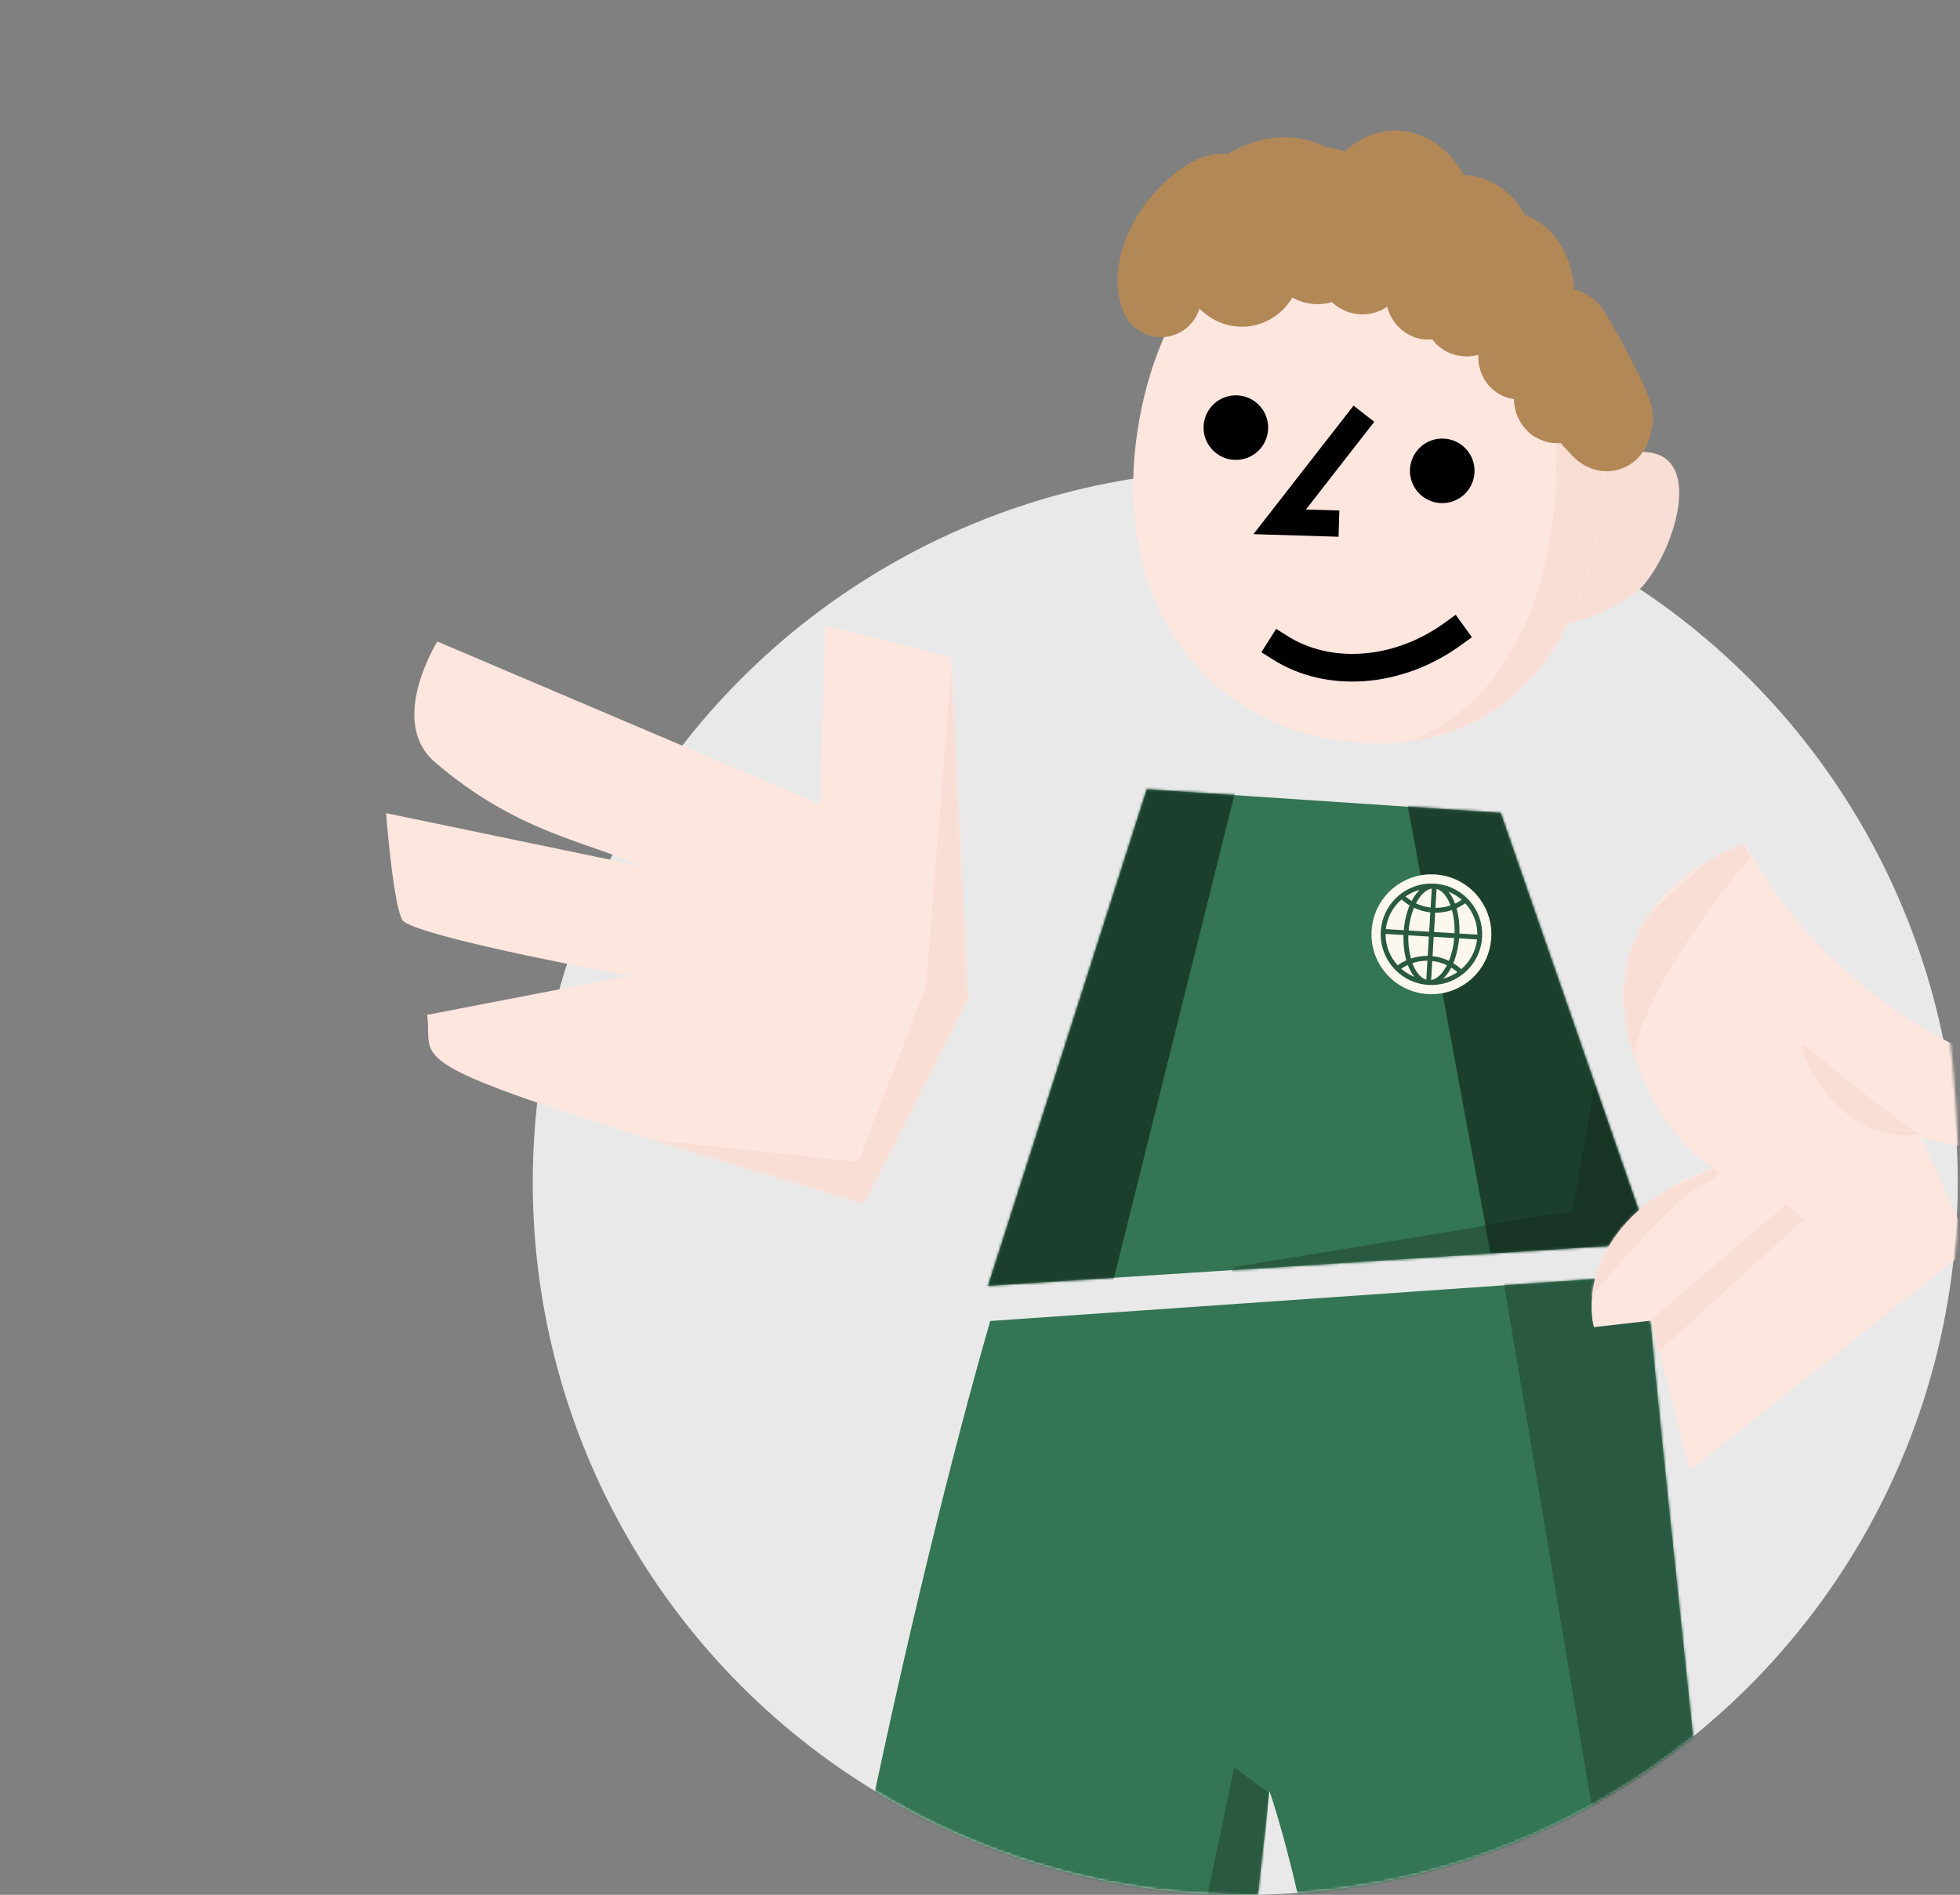
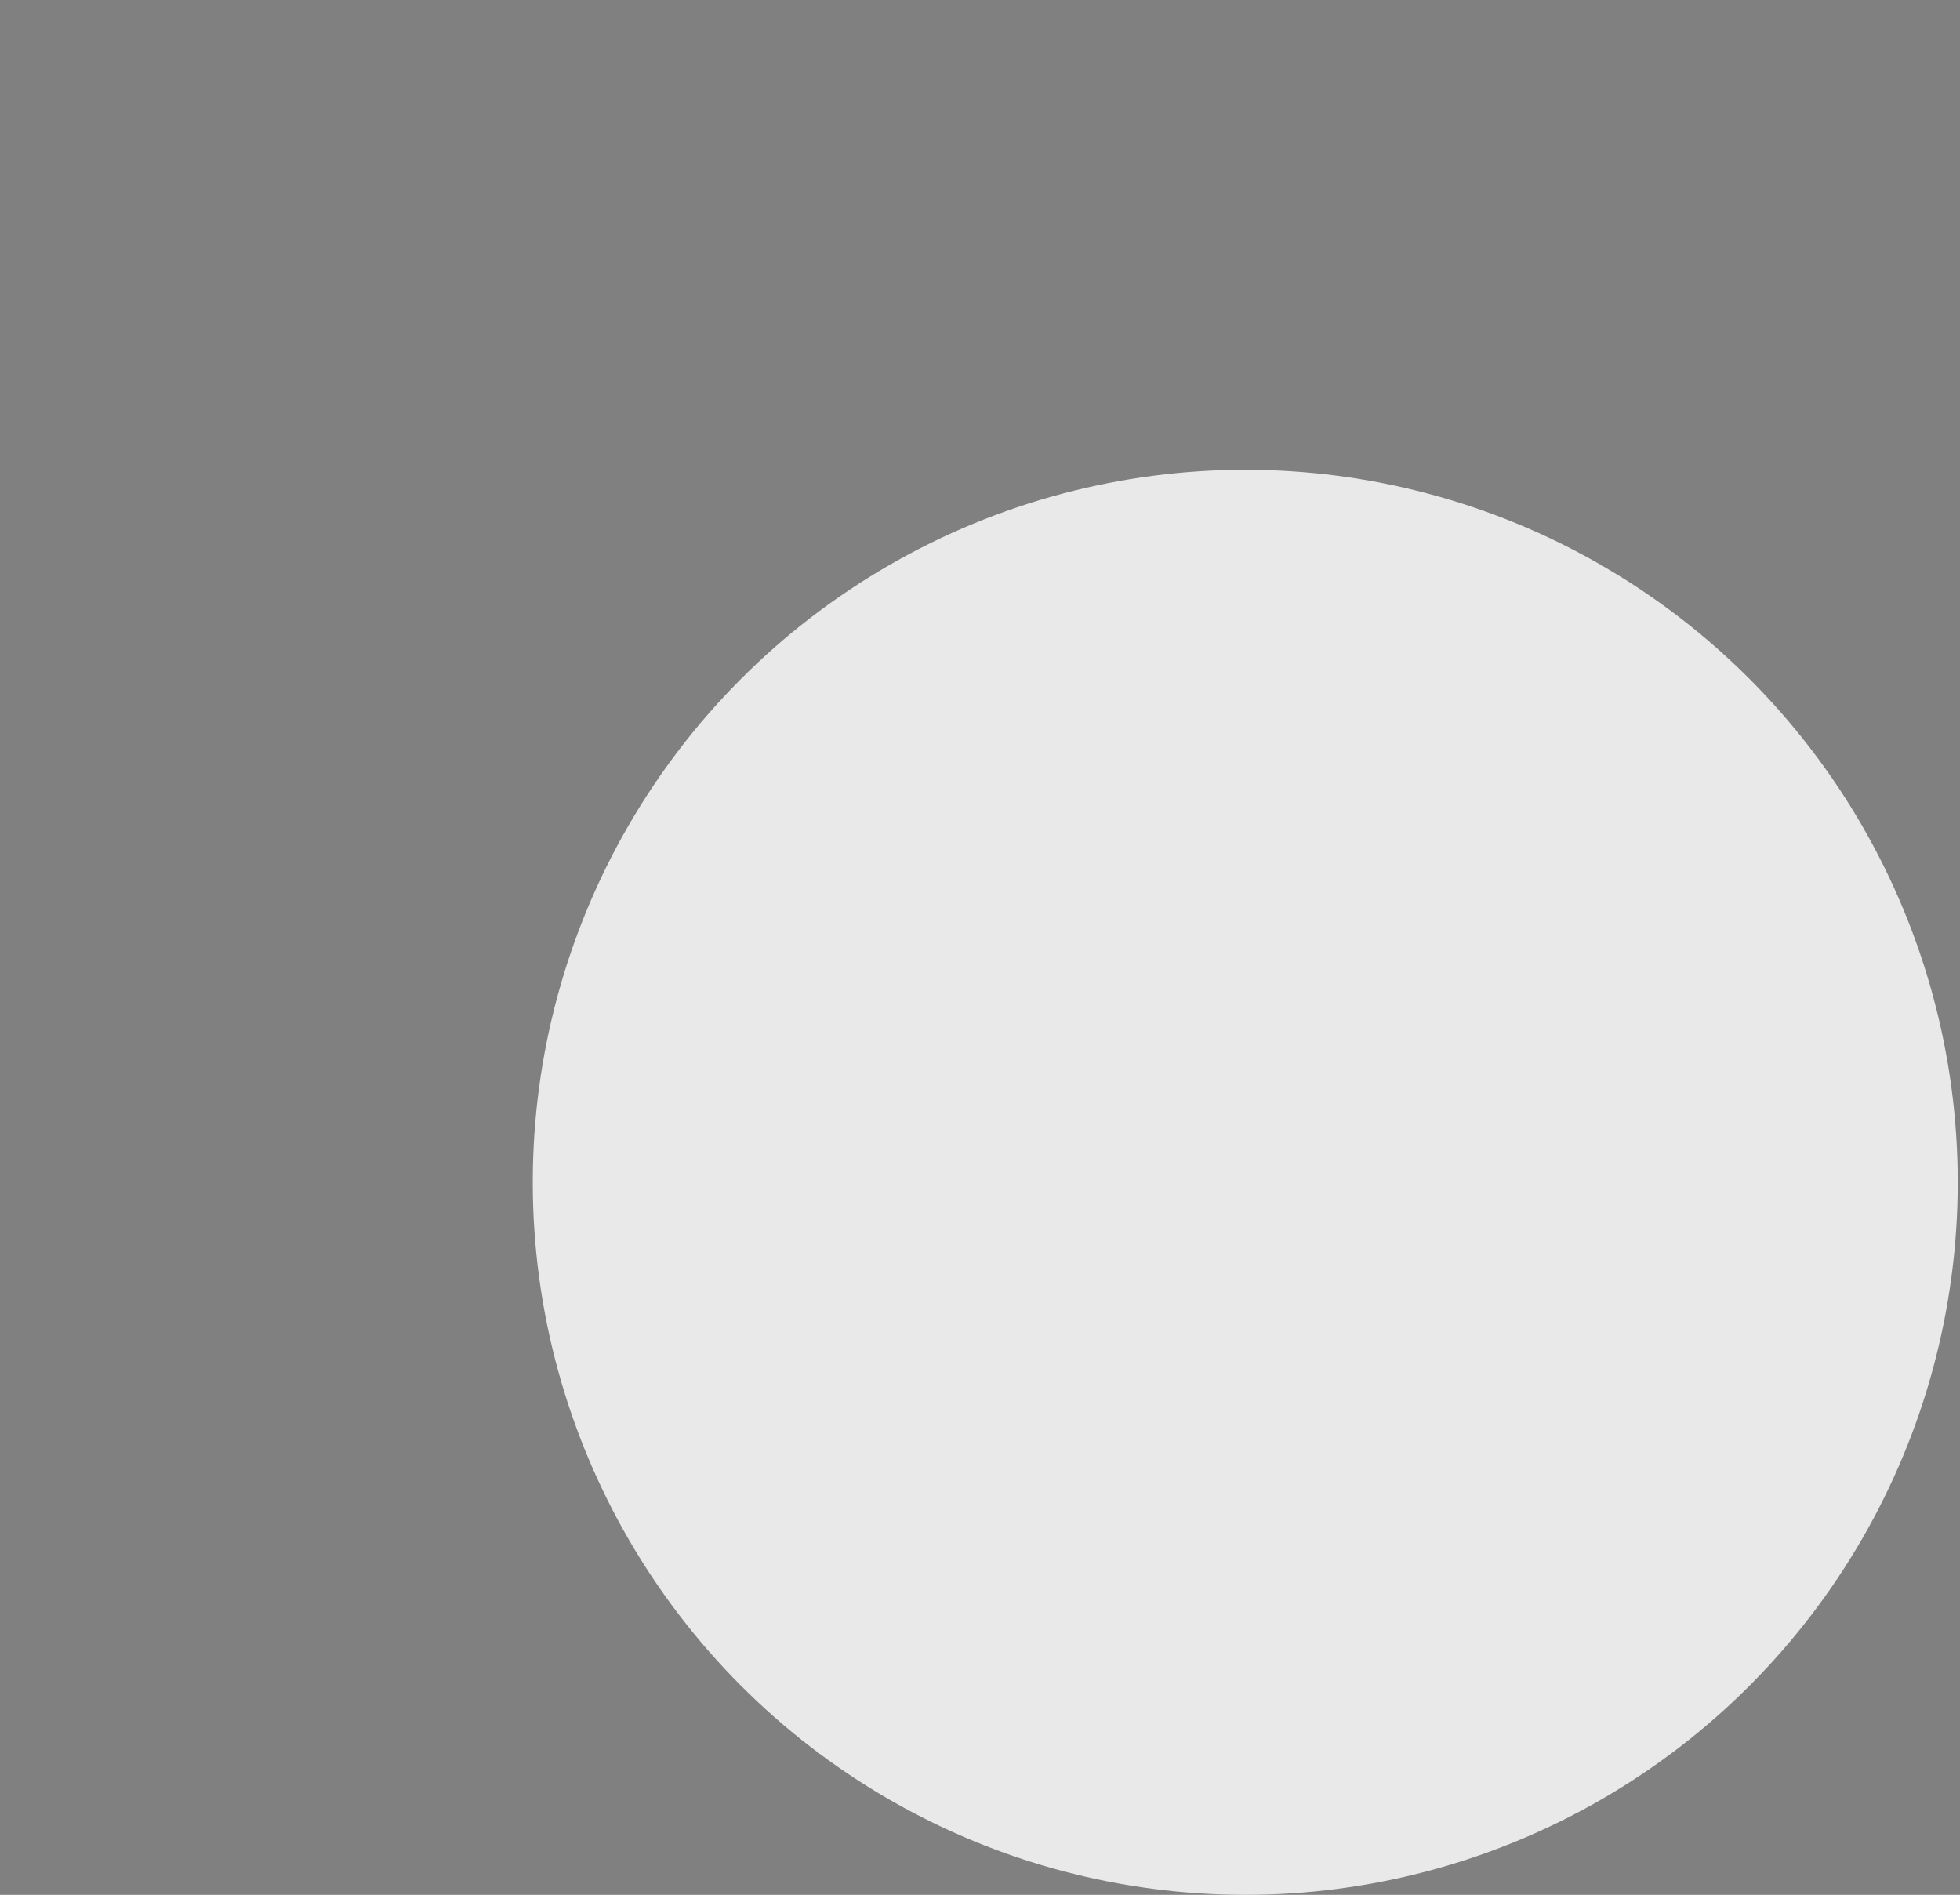
<svg xmlns="http://www.w3.org/2000/svg" width="751" height="726" viewBox="0 0 751 726" fill="none">
  <rect x="0" y="0" width="751" height="726" fill="#808080" stroke="none" />
  <circle cx="477.137" cy="453.004" r="273" fill="#E9E9E9" />
  <mask id="mask0_795_2146" style="mask-type:alpha" maskUnits="userSpaceOnUse" x="0" y="0" width="751" height="727">
-     <path d="M750.421 452.977C750.421 603.768 628.18 726.009 477.388 726.009C326.597 726.009 204.356 603.768 204.356 452.977C-340.151 250.831 359.703 0 510.495 0C661.287 0 750.421 302.185 750.421 452.977Z" fill="#D2D2D2" />
-   </mask>
+     </mask>
  <g mask="url(#mask0_795_2146)">
    <path d="M378.589 492.655L439.419 302.417L575.007 311.461L632.298 476.358L378.589 492.655Z" fill="#337554" />
    <mask id="mask1_795_2146" style="mask-type:alpha" maskUnits="userSpaceOnUse" x="378" y="302" width="255" height="191">
      <path d="M378.59 492.656L439.42 302.417L575.008 311.462L632.299 476.359L378.59 492.656Z" fill="#AADCE3" />
    </mask>
    <g mask="url(#mask1_795_2146)">
-       <path d="M602.518 464.162L624.741 336.727L622.455 411.563L645.544 480.875L467.306 493.63L473.159 485.408L602.518 464.162Z" fill="#295941" />
      <path d="M425.505 494.921L473.856 301.053L422.718 296.839L357.318 499.025L425.505 494.921Z" fill="#1C3F2D" />
      <path d="M574.747 499.481L538.322 303.023L589.622 301.938L642.556 507.74L574.747 499.481Z" fill="#1C3F2D" />
      <mask id="mask2_795_2146" style="mask-type:alpha" maskUnits="userSpaceOnUse" x="538" y="301" width="105" height="207">
-         <path d="M574.748 499.481L538.323 303.023L589.623 301.938L642.557 507.74L574.748 499.481Z" fill="#1C3F2D" />
-       </mask>
+         </mask>
      <g mask="url(#mask2_795_2146)">
        <path d="M602.519 464.162L624.743 336.727L622.456 411.563L645.545 480.874L571.06 480.882L568.761 469.319L602.519 464.162Z" fill="#173425" />
      </g>
      <circle cx="22.971" cy="22.971" r="22.971" transform="matrix(0.998 0.06 -0.06 0.998 526.925 333.663)" fill="#FCF8EE" />
      <g clip-path="url(#clip0_795_2146)">
        <path d="M567.88 359.134L567.881 359.124C568.226 353.383 566.036 348.076 562.279 344.292L562.261 344.275C562.215 344.219 562.163 344.169 562.106 344.125L562.103 344.123C558.763 340.816 554.332 338.841 549.64 338.568C544.738 338.274 540.153 339.826 536.561 342.625L536.583 342.608C536.54 342.637 536.5 342.67 536.464 342.707C534.304 344.4 532.528 346.534 531.254 348.965C529.981 351.395 529.238 354.069 529.076 356.809C528.731 362.549 530.918 367.855 534.671 371.64L534.689 371.657C534.737 371.719 534.792 371.775 534.851 371.824L534.855 371.826C538.193 375.129 542.621 377.101 547.31 377.374C552.019 377.664 556.672 376.221 560.39 373.317L560.368 373.334C562.564 371.645 564.371 369.504 565.667 367.057C566.964 364.609 567.719 361.912 567.883 359.147L567.884 359.136L567.88 359.134ZM559.908 371.32C558.994 370.485 558.001 369.74 556.944 369.094L556.842 369.036C558.005 366.239 558.799 362.981 559.062 359.558L559.063 359.532L565.953 359.946C565.454 364.365 563.295 368.429 559.913 371.315L559.908 371.32ZM548.791 368.21C550.859 368.447 552.77 369.019 554.514 369.868L554.4 369.819C552.771 372.999 550.621 375.123 548.355 375.481L548.791 368.21ZM548.903 366.361L549.348 358.949L557.218 359.422C556.972 362.487 556.257 365.497 555.099 368.346L555.175 368.138C553.217 367.192 551.11 366.592 548.948 366.365L548.904 366.361L548.903 366.361ZM549.459 357.099L549.904 349.688C552.137 349.72 554.358 349.364 556.469 348.636L556.338 348.675C557.079 351.347 557.449 354.397 557.332 357.538L557.329 357.572L549.459 357.099ZM550.015 347.838L550.451 340.57C552.658 341.198 554.54 343.553 555.776 346.915C554.062 347.51 552.096 347.848 550.062 347.839L550.015 347.838ZM555.018 341.648C556.885 342.398 558.609 343.463 560.115 344.797L560.08 344.766C559.33 345.285 558.494 345.767 557.619 346.177L557.526 346.217C556.939 344.56 556.087 343.009 555.004 341.624L555.018 341.643L555.018 341.648ZM548.598 340.464L548.162 347.727C546.174 347.505 544.238 346.945 542.439 346.069L542.553 346.118C544.188 342.938 546.336 340.817 548.602 340.458L548.598 340.464ZM540.9 345.214C540.052 344.69 539.25 344.095 538.502 343.436L538.539 343.467C540.146 342.357 541.928 341.525 543.811 341.006L543.936 340.976C542.728 342.188 541.719 343.583 540.947 345.11L540.9 345.214ZM548.054 349.575L547.609 356.987L539.738 356.514C540 353.348 540.732 350.364 541.863 347.592L541.787 347.8C543.744 348.744 545.85 349.343 548.011 349.571L548.054 349.575ZM547.498 358.836L547.053 366.248C544.82 366.216 542.599 366.572 540.488 367.3L540.618 367.26C539.878 364.591 539.508 361.539 539.625 358.398L539.627 358.364L547.498 358.836ZM546.942 368.098L546.505 375.365C544.299 374.738 542.417 372.383 541.181 369.021C542.895 368.426 544.86 368.09 546.895 368.098L546.942 368.098ZM541.945 374.288C540.079 373.54 538.354 372.478 536.848 371.146L536.885 371.177C537.635 370.658 538.47 370.176 539.345 369.766L539.438 369.726C540.02 371.383 540.872 372.933 541.959 374.312L541.945 374.295L541.945 374.288ZM556.056 370.722C556.963 371.288 557.735 371.865 558.455 372.5L558.418 372.469C556.811 373.579 555.029 374.411 553.146 374.93L553.02 374.96C554.228 373.749 555.237 372.354 556.009 370.828L556.056 370.725L556.056 370.722ZM566.064 358.096L559.174 357.683C559.326 354.335 558.947 350.983 558.054 347.753L558.107 347.98C559.285 347.447 560.409 346.802 561.463 346.053L561.422 346.079C564.429 349.338 566.087 353.616 566.063 358.049L566.064 358.096ZM537.048 344.618C537.934 345.43 538.939 346.187 540.012 346.843L540.114 346.901C538.952 349.699 538.157 352.957 537.895 356.379L537.893 356.405L531.002 355.991C531.501 351.573 533.66 347.509 537.042 344.622L537.048 344.618ZM530.893 357.841L537.782 358.255C537.631 361.603 538.009 364.954 538.903 368.185L538.85 367.958C537.597 368.53 536.511 369.161 535.494 369.885L535.534 369.858C532.528 366.599 530.869 362.322 530.893 357.888L530.894 357.843L530.893 357.841Z" fill="#295941" />
      </g>
    </g>
    <path d="M300.639 918.198C303.903 811.364 350.654 605.772 379.42 506.135L630.941 488.663C634.492 544.745 673.203 870.421 671.745 932.881L535.923 932.975C515.162 825.138 503.746 738.117 486.409 686.166L459.769 926.23L300.639 918.198Z" fill="#337554" />
    <mask id="mask3_795_2146" style="mask-type:alpha" maskUnits="userSpaceOnUse" x="300" y="488" width="372" height="445">
      <path d="M300.64 918.198C303.904 811.363 350.655 605.772 379.421 506.134L630.942 488.663C634.493 544.744 673.204 870.42 671.746 932.881L535.924 932.974C515.163 825.138 503.747 738.116 486.41 686.166L459.77 926.23L300.64 918.198Z" fill="#AADCE3" />
    </mask>
    <g mask="url(#mask3_795_2146)">
      <path d="M472.901 677.215L485.914 686.713L485.636 695.806L465.186 929.701L302.744 929.638L426.167 900.506L472.901 677.215Z" fill="#295941" />
      <path d="M652.384 944.521L575.949 489.948L652.519 481.786L696.562 942.371L652.384 944.521Z" fill="#295941" />
    </g>
    <path d="M632.658 419.857C602.96 362.345 643.405 331.891 668.53 323.32C712.866 402.998 790.163 414.528 794.1 417.569C788.612 445.507 753.165 441.264 736.128 435.65L755.038 477.903L647.554 563.332L632.642 505.997L610.711 508.489C607.319 494.977 611.778 463.814 656.752 447.26C645.212 441.366 635.881 426.536 632.658 419.857Z" fill="#FDE6DE" />
    <mask id="mask4_795_2146" style="mask-type:alpha" maskUnits="userSpaceOnUse" x="609" y="322" width="186" height="242">
      <path d="M632.658 419.856C602.959 362.344 643.404 331.89 668.529 323.319C712.865 402.997 790.163 414.528 794.101 417.569C788.612 445.507 753.166 441.263 736.128 435.649L755.038 477.902L647.555 563.331L632.642 505.995L610.711 508.488C607.319 494.976 611.778 463.813 656.752 447.259C645.212 441.364 635.881 426.534 632.658 419.856Z" fill="#FDE6DE" />
    </mask>
    <g mask="url(#mask4_795_2146)">
      <path d="M691.322 467.092L636.681 516.836L634.475 518.059L631.177 506.906L684.036 461.754L691.322 467.092Z" fill="#F9DED5" />
      <path d="M651.816 454.368C640.722 459.073 612.012 494.449 609.313 497.387L600.452 474.895L656.05 447.695C658.337 448.351 660.692 450.604 651.816 454.368Z" fill="#F9DED5" />
-       <path d="M626.255 404.352C629.759 380.489 657.379 343.841 670.751 328.5L665.859 319.673L616.615 363.542C618.369 387.089 622.751 428.215 626.255 404.352Z" fill="#F9DED5" />
      <path d="M700.082 407.435C709.24 415.629 727.448 429.048 735.407 434.734C708.887 437.89 694.438 414.167 690.529 401.911C689.898 400.338 690.924 399.24 700.082 407.435Z" fill="#F9DED5" />
    </g>
    <path d="M630.198 223.658C623.922 231.361 599.379 243.132 590.175 238.359C571.766 228.814 577.229 210.124 589.51 193.676C602.625 178.666 604.01 170.047 631.736 173.313C652.007 175.7 642.148 208.994 630.198 223.658Z" fill="#F9DED5" />
    <path d="M613.656 194.596C605.907 256.092 569.13 290.83 515.027 284.013C460.924 277.196 427.574 230.375 435.323 168.879C443.072 107.383 485.001 63.195 539.104 70.011C593.208 76.828 621.405 133.1 613.656 194.596Z" fill="#FDE6DE" />
    <mask id="mask5_795_2146" style="mask-type:alpha" maskUnits="userSpaceOnUse" x="434" y="69" width="181" height="216">
      <path d="M613.656 194.597C605.908 256.092 569.132 290.829 515.028 284.012C460.924 277.195 427.574 230.374 435.322 168.879C443.071 107.383 485 63.195 539.103 70.012C593.207 76.829 621.405 133.101 613.656 194.597Z" fill="#FDE6DE" />
    </mask>
    <g mask="url(#mask5_795_2146)">
      <path fill-rule="evenodd" clip-rule="evenodd" d="M540.116 284.089C580.378 278.76 607.175 246.043 613.657 194.597C621.405 133.102 593.207 76.83 539.103 70.012C524.684 68.196 511.131 70.001 498.858 74.791C505.781 73.887 512.991 73.86 520.432 74.797C574.536 81.615 602.735 137.887 594.986 199.382C589.566 242.401 569.941 272.325 540.116 284.089Z" fill="#F9DED5" />
      <ellipse cx="12.374" cy="12.371" rx="12.374" ry="12.371" transform="matrix(-0.999 -0.048 -0.048 0.999 486.494 152.079)" fill="black" />
      <ellipse cx="12.374" cy="12.371" rx="12.374" ry="12.371" transform="matrix(-0.999 -0.048 -0.048 0.999 565.569 168.64)" fill="black" />
    </g>
    <path d="M519.504 162.484L490.336 199.935L508.005 200.475" stroke="black" stroke-width="10.066" stroke-linecap="square" />
-     <path d="M490.63 248.252C508.838 259.746 535.278 258.35 556.579 242.955" stroke="black" stroke-width="10.602" stroke-linecap="square" />
    <path d="M444.849 113.8C441.278 105.679 445.935 94.787 450.574 88.19C453.591 83.899 464.423 71.639 470.956 74.78C477.599 77.974 476.983 94.228 475.9 100.917C475.22 105.125 471.759 106.782 467.977 104.651C462.868 101.772 459.156 95.487 459.053 89.649C458.945 83.522 463.558 79.985 469.536 81.686C478.153 84.137 484.958 94.63 482.981 103.537C481.682 109.391 475.444 111.942 470.819 107.707C463.412 100.925 464.382 88.485 469.564 80.703C475.635 71.584 488.511 65.114 499.321 69.272C509.464 73.175 511.969 87.14 509.444 96.426C508.193 101.026 504.946 102.782 500.915 99.412C495.201 94.634 488.47 82.251 494.541 75.245C499.744 69.24 510.271 71.661 516.018 74.824C525.781 80.196 530.596 91.4 525.349 101.675C521.657 108.905 518.983 103.1 518.761 97.99C518.3 87.392 517.737 76.014 526.516 68.677C536.702 60.164 546.467 69.904 548.972 78.128C551.116 85.167 551.723 95.926 551.096 103.321C551.093 103.357 549.752 113.41 547.514 114.693C546.895 115.048 546.335 113.704 546.2 113.003C545.279 108.212 546.475 100.798 547.756 96.618C549.957 89.443 556.098 77.987 565.804 84.241C574.767 90.016 572.903 102.101 569.763 110.253C569.763 110.253 565.344 120.791 562.194 121.172C559.03 121.555 561.651 114.607 562.795 111.633C564.922 106.105 571.977 92.089 580.833 97.71C589.753 103.371 588.559 118.753 586.858 127.187C586.329 129.808 585.411 132.351 584.348 134.804C583.885 135.872 583.327 137.059 582.323 137.647C581.906 137.892 581.693 136.749 581.827 136.283C585.211 124.466 596.191 140.301 598.055 143.981C599.028 145.901 594.902 151.316 595.56 153.365C596.547 156.439 599.883 152.198 601.723 149.965C606.649 143.984 595.243 121.421 601.216 126.873C602.186 127.758 619.842 159.121 617.824 160.832C616.662 170.531 611.623 160.968 610.756 160.987" stroke="#B38857" stroke-width="30.783" stroke-linecap="round" />
    <path d="M370.854 382.832L330.964 461.051C144.21 405.56 166.616 409.586 163.67 388.842L241.242 373.857C213.388 368.795 156.97 357.426 154.129 352.446C151.288 347.465 148.82 323.106 147.941 311.55L246.539 332.045C224.023 322.247 197.65 318.668 166.629 292.01C150.903 278.495 162.809 253.782 167.558 245.786L314.204 308.14L316.296 239.678L364.247 251.796L370.854 382.832Z" fill="#FDE6DE" />
    <mask id="mask6_795_2146" style="mask-type:alpha" maskUnits="userSpaceOnUse" x="147" y="239" width="224" height="223">
-       <path d="M370.854 382.832L330.964 461.051C144.21 405.56 166.616 409.586 163.67 388.842L241.242 373.857C213.388 368.795 156.97 357.426 154.129 352.446C151.288 347.465 148.82 323.106 147.941 311.55L246.539 332.045C224.023 322.247 197.65 318.668 166.629 292.01C150.903 278.495 162.809 253.782 167.558 245.786L314.204 308.14L316.296 239.678L364.247 251.796L370.854 382.832Z" fill="#F9DED5" />
+       <path d="M370.854 382.832L330.964 461.051C144.21 405.56 166.616 409.586 163.67 388.842L241.242 373.857C213.388 368.795 156.97 357.426 154.129 352.446C151.288 347.465 148.82 323.106 147.941 311.55L246.539 332.045C224.023 322.247 197.65 318.668 166.629 292.01C150.903 278.495 162.809 253.782 167.558 245.786L314.204 308.14L316.296 239.678L364.247 251.796L370.854 382.832" fill="#F9DED5" />
    </mask>
    <g mask="url(#mask6_795_2146)">
      <path d="M354.832 377.853L364.899 250.877L404.285 379.364L325.182 480.365L234.636 435.171L328.911 445.122L354.832 377.853Z" fill="#F9DED5" />
    </g>
  </g>
  <defs>
    <clipPath id="clip0_795_2146">
      <rect width="38.874" height="38.874" fill="white" transform="matrix(0.998 0.06 -0.06 0.998 530.241 337.402)" />
    </clipPath>
  </defs>
</svg>